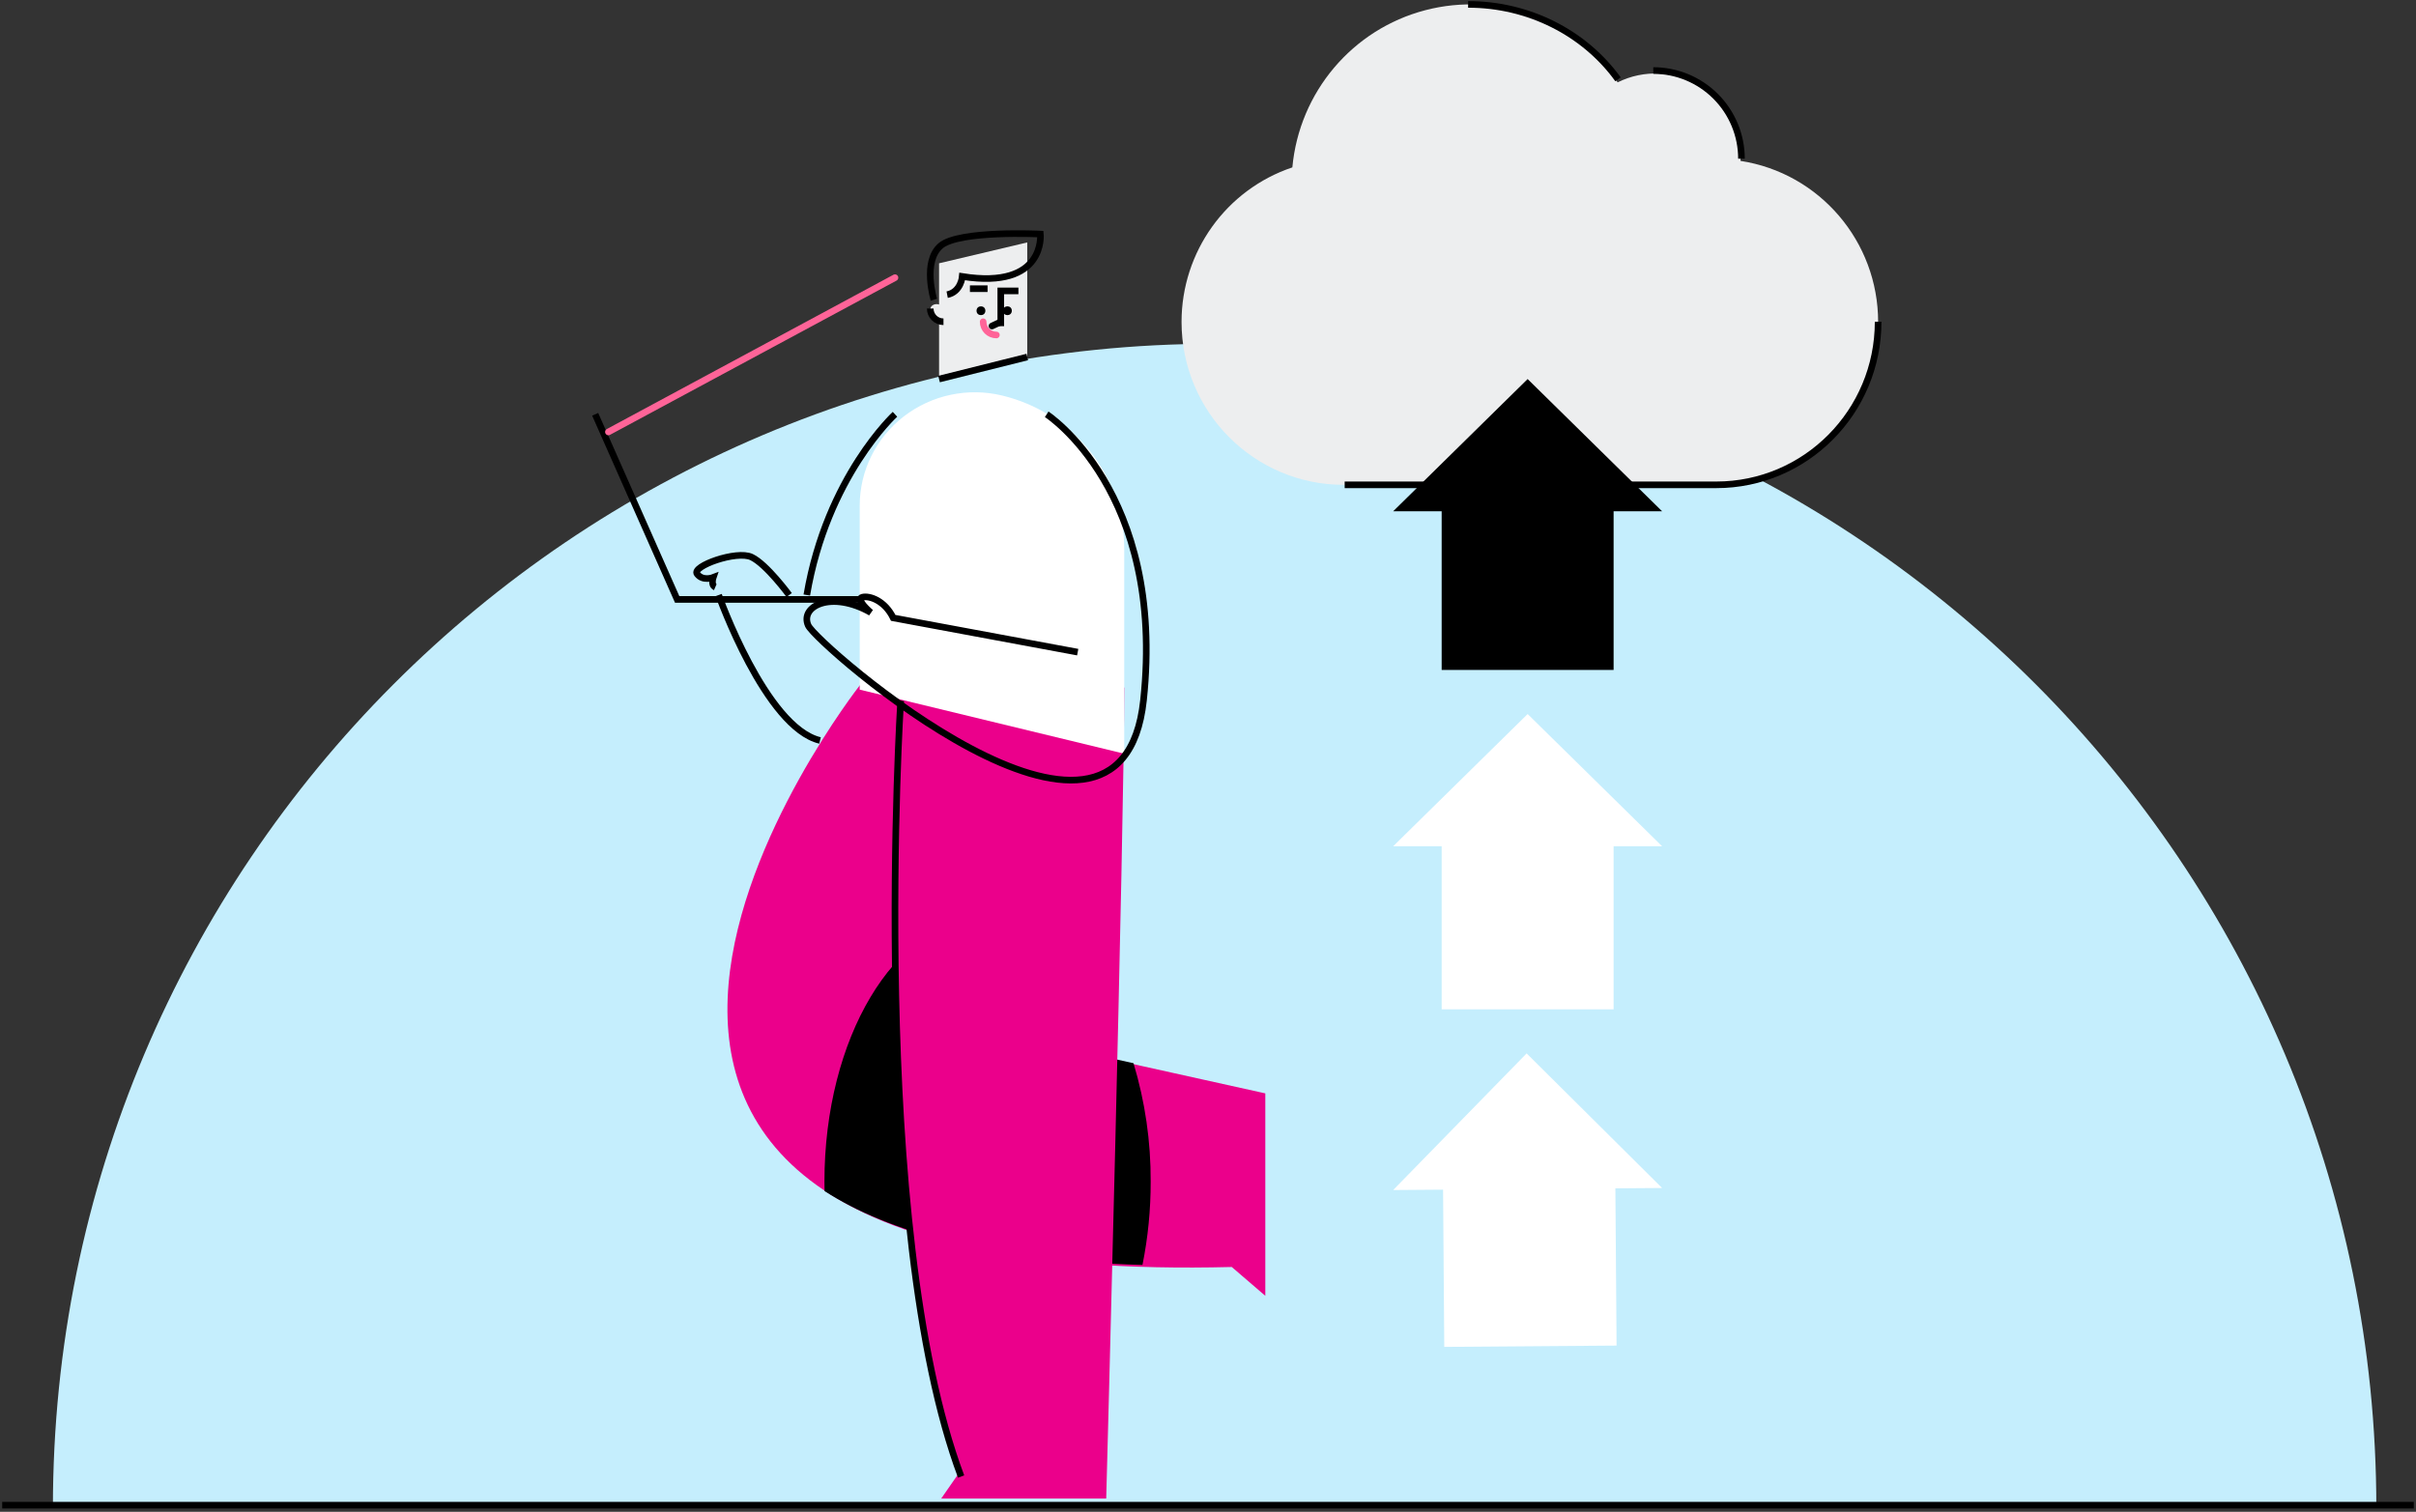
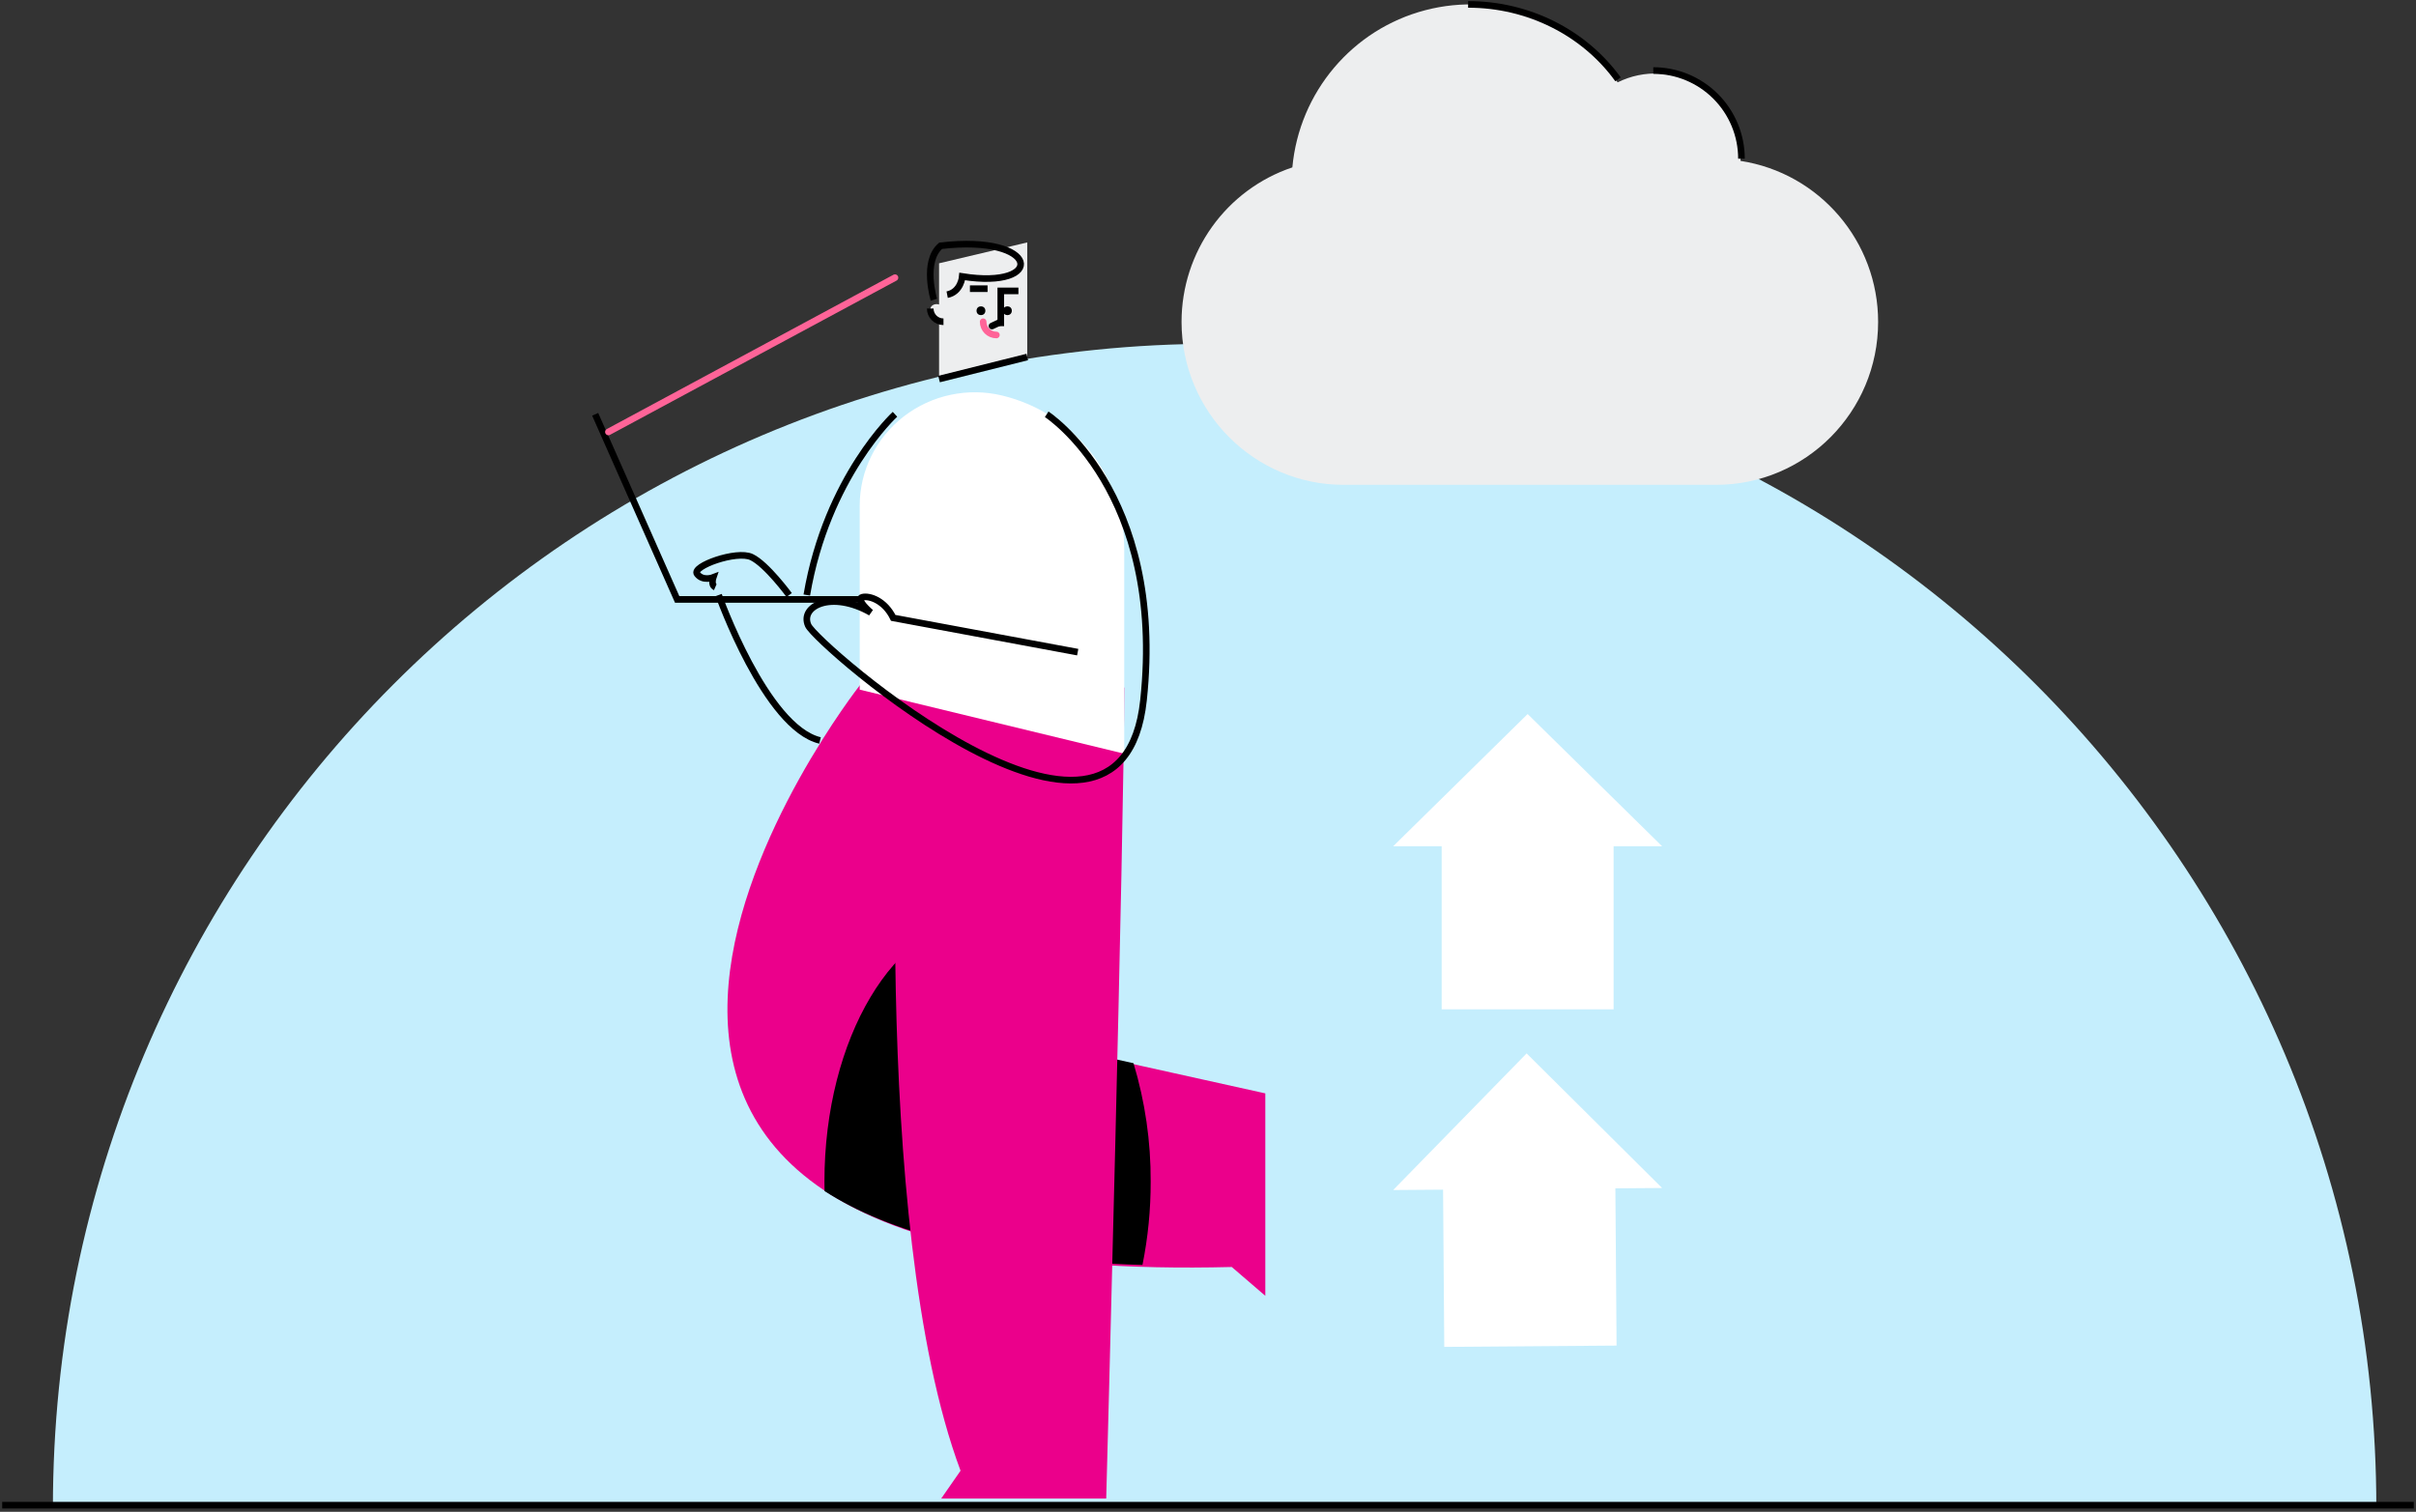
<svg xmlns="http://www.w3.org/2000/svg" width="548px" height="343px" viewBox="0 0 548 343">
  <rect x="0" y="0" width="548" height="343" fill="#333333" stroke="none" />
  <title>Group 15</title>
  <desc>Created with Sketch.</desc>
  <g id="Ghost-Library" stroke="none" stroke-width="1" fill="none" fill-rule="evenodd">
    <g id="Ghost-Homepage" transform="translate(-122, -849)">
      <g id="Group-15" transform="translate(122, 850)">
        <path d="M275.5,77 C129.973,77 12,195.197 12,341 L539,341 C539,195.197 421.027,77 275.5,77 Z" id="Path" fill="#C5EEFD" fill-rule="nonzero" />
        <g id="Group">
          <line x1="547.5" y1="340.5" x2="0.5" y2="340.5" id="Path" stroke="#000000" stroke-width="1.5" />
          <path d="M195.031,154.478 C195.031,154.478 87.501,291.365 279.39,286.459 L287,293 L287,247.069 L221.252,232.492 L228.973,148" id="Path" fill="#EB008B" fill-rule="nonzero" />
          <path d="M222.784,207 C202.913,208.043 187,234.55 187,267.102 C187,267.815 187.01,268.525 187.026,269.232 C201.677,278.658 224.597,285.01 259.133,286 C260.385,279.779 261.01,273.448 260.999,267.102 C261.041,258 259.728,248.943 257.105,240.228 L220.482,232.129 L222.784,207 Z" id="Path" fill="#000000" fill-rule="nonzero" />
          <path d="M204.281,157.368 C204.281,157.368 196.829,276.348 217.875,332.681 L213.479,339 L250.911,339 C250.911,339 255,187.664 255,155 L204.281,157.368 Z" id="Path" fill="#EB008B" fill-rule="nonzero" />
          <polygon id="Path" fill="#EDEEEF" fill-rule="nonzero" points="233 64.7 233 80.262 213 85 213 58.738 233 54" />
          <circle id="Oval" fill="#000000" fill-rule="nonzero" cx="222.5" cy="69.5" r="1" />
          <circle id="Oval" fill="#000000" fill-rule="nonzero" cx="228.5" cy="69.5" r="1" />
          <polyline id="Path" stroke="#000000" stroke-width="1.5" points="227 73 227 65 231 65" />
          <line x1="220" y1="64.5" x2="224" y2="64.5" id="Path" stroke="#000000" stroke-width="1.5" />
          <line x1="232.5" y1="63.5" x2="232.5" y2="63.5" id="Path" stroke="#000000" stroke-width="1.5" />
          <path d="M214,69.315 L214,72 C212.343,72 211,70.826 211,69.378 C211,69.297 211.004,69.218 211.012,69.139 C211.18,67.511 214,67.68 214,69.315 Z" id="Path" fill="#EDEEEF" fill-rule="nonzero" />
          <path d="M214,72 C212.343,72 211,70.657 211,69" id="Path" stroke="#000000" stroke-width="1.5" />
          <path d="M226,75 C225.204,75 224.441,74.684 223.879,74.121 C223.316,73.559 223,72.796 223,72" id="Path" stroke="#FF6498" stroke-width="1.5" stroke-linecap="round" stroke-linejoin="round" />
          <line x1="233" y1="80" x2="213" y2="85" id="Path" stroke="#000000" stroke-width="1.5" />
          <line x1="227" y1="72.029" x2="225" y2="72.971" id="Path" stroke="#000000" stroke-width="1.5" stroke-linecap="round" />
          <path d="M195,113.728 L195,155.467 L255,170 L255,123.514 C255,107.031 243.581,92.678 227.339,88.744 L227.339,88.744 C219.549,86.857 211.312,88.604 205,93.481 C198.687,98.358 195,105.824 195,113.728 L195,113.728 Z" id="Path" fill="#FFFFFF" fill-rule="nonzero" />
-           <path d="M204.291,158 C204.291,158 196.777,277.446 218,334" id="Path" stroke="#000000" stroke-width="1.5" />
-           <path d="M211.826,67 C211.826,67 209.182,58.339 213.355,54.764 C217.528,51.189 235.981,52.105 235.981,52.105 C235.981,52.105 237.28,64.756 218.269,61.731 C218.269,61.731 217.993,65.236 214.838,65.856" id="Path" stroke="#000000" stroke-width="1.5" />
+           <path d="M211.826,67 C211.826,67 209.182,58.339 213.355,54.764 C235.981,52.105 237.28,64.756 218.269,61.731 C218.269,61.731 217.993,65.236 214.838,65.856" id="Path" stroke="#000000" stroke-width="1.5" />
          <path d="M237.411,93 C237.411,93 264.424,110.497 259.37,157.878 C254.316,205.258 185.239,145.26 183.313,140.888 C181.388,136.515 188.608,132.872 197.514,137.973 C197.514,137.973 193.903,134.914 195.588,134.5 C197.273,134.086 200.709,135.301 202.602,139.187 L244.447,146.96" id="Path" stroke="#000000" stroke-width="1.5" />
          <polyline id="Path" stroke="#000000" stroke-width="1.5" points="196 135 153.595 135 135 93" />
          <line x1="138" y1="97" x2="203" y2="62" id="Path" stroke="#FF6498" stroke-width="1.5" stroke-linecap="round" stroke-linejoin="round" />
          <path d="M203,93 C203,93 187.566,107.144 183,134" id="Path" stroke="#000000" stroke-width="1.5" />
          <path d="M163,134 C163,134 173.646,164.049 186,167" id="Path" stroke="#000000" stroke-width="1.5" />
          <path d="M179,134 C179,134 173.873,127.016 170.477,125.4 C167.081,123.783 156.815,127.478 158.113,129.209 C159.411,130.941 161.771,130.017 161.771,130.017 C161.771,130.017 161.181,131.749 162.243,132.211" id="Path" stroke="#000000" stroke-width="1.5" />
          <path d="M394.784,35.503 C394.787,35.363 394.789,35.223 394.789,35.082 C394.787,28.372 391.336,22.138 385.662,18.598 C379.988,15.058 372.897,14.713 366.909,17.686 C357.251,3.541 339.805,-3.005 323.283,1.315 C306.76,5.635 294.704,19.896 293.134,36.976 C278.122,42.018 268,56.138 268,72.041 L268,72.041 C268,92.453 284.47,109 304.786,109 L389.214,109 C409.53,109 426,92.453 426,72.041 L426,72.041 C426,53.79 412.74,38.27 394.784,35.503 Z" id="Path" fill="#EDEEEF" fill-rule="nonzero" />
          <path d="M367,17 C359.317,6.353 346.594,-0.008 333,0" id="Path" stroke="#000000" stroke-width="1.5" />
          <path d="M395,35 C395,29.696 392.893,24.609 389.142,20.858 C385.391,17.107 380.304,15 375,15" id="Path" stroke="#000000" stroke-width="1.5" />
-           <path d="M305,109 L389.279,109 C409.559,109 426,92.435 426,72" id="Path" stroke="#000000" stroke-width="1.5" />
-           <rect id="Rectangle" fill="#000000" fill-rule="nonzero" transform="translate(346.5, 131.5) rotate(180) translate(-346.5, -131.5) " x="327" y="112" width="39" height="39" />
-           <polygon id="Path" fill="#000000" fill-rule="nonzero" points="377 115 346.5 85 316 115" />
          <rect id="Rectangle" fill="#FFFFFF" fill-rule="nonzero" transform="translate(346.5, 208.5) rotate(180) translate(-346.5, -208.5) " x="327" y="189" width="39" height="39" />
          <polygon id="Path" fill="#FFFFFF" fill-rule="nonzero" points="377 191 346.5 161 316 191" />
          <polygon id="Rectangle" fill="#FFFFFF" fill-rule="nonzero" transform="translate(346.983, 284.913) rotate(179.567) translate(-346.983, -284.913) " points="327.44 265.388 366.525 265.388 366.525 304.438 327.441 304.438" />
          <polygon id="Path" fill="#FFFFFF" fill-rule="nonzero" points="377 268.535 346.27 238 316 269" />
        </g>
      </g>
    </g>
  </g>
</svg>